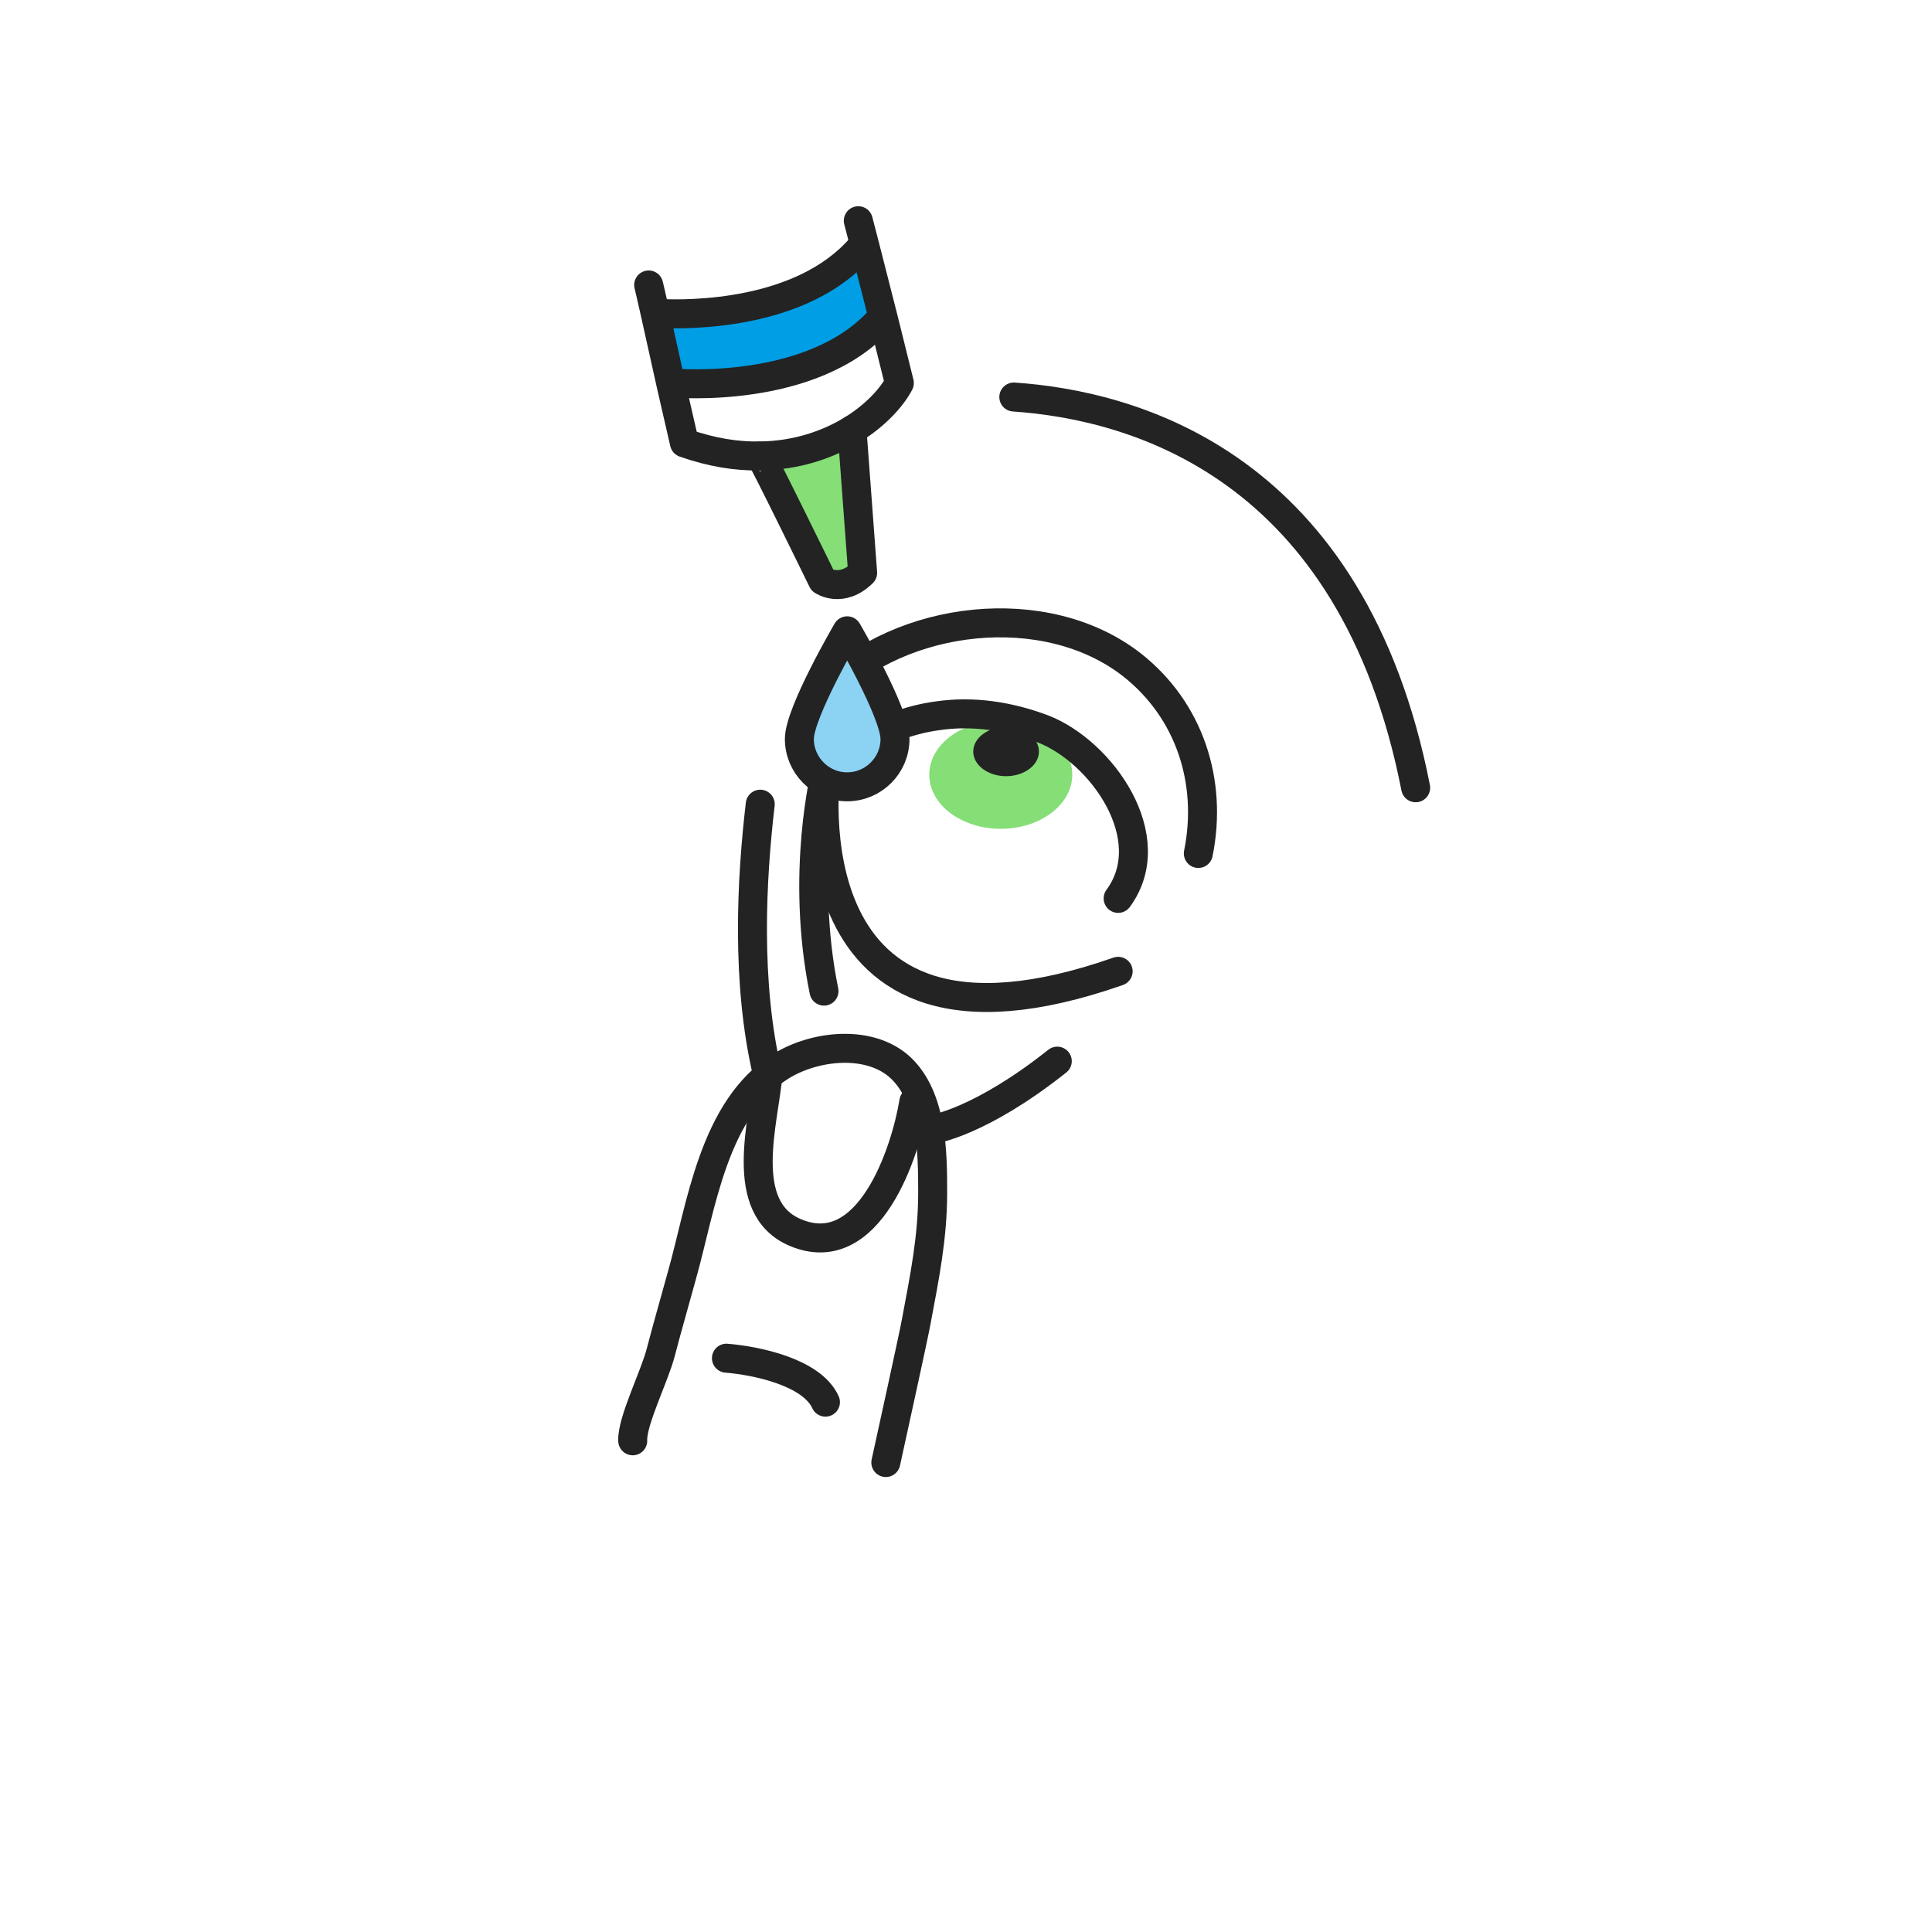
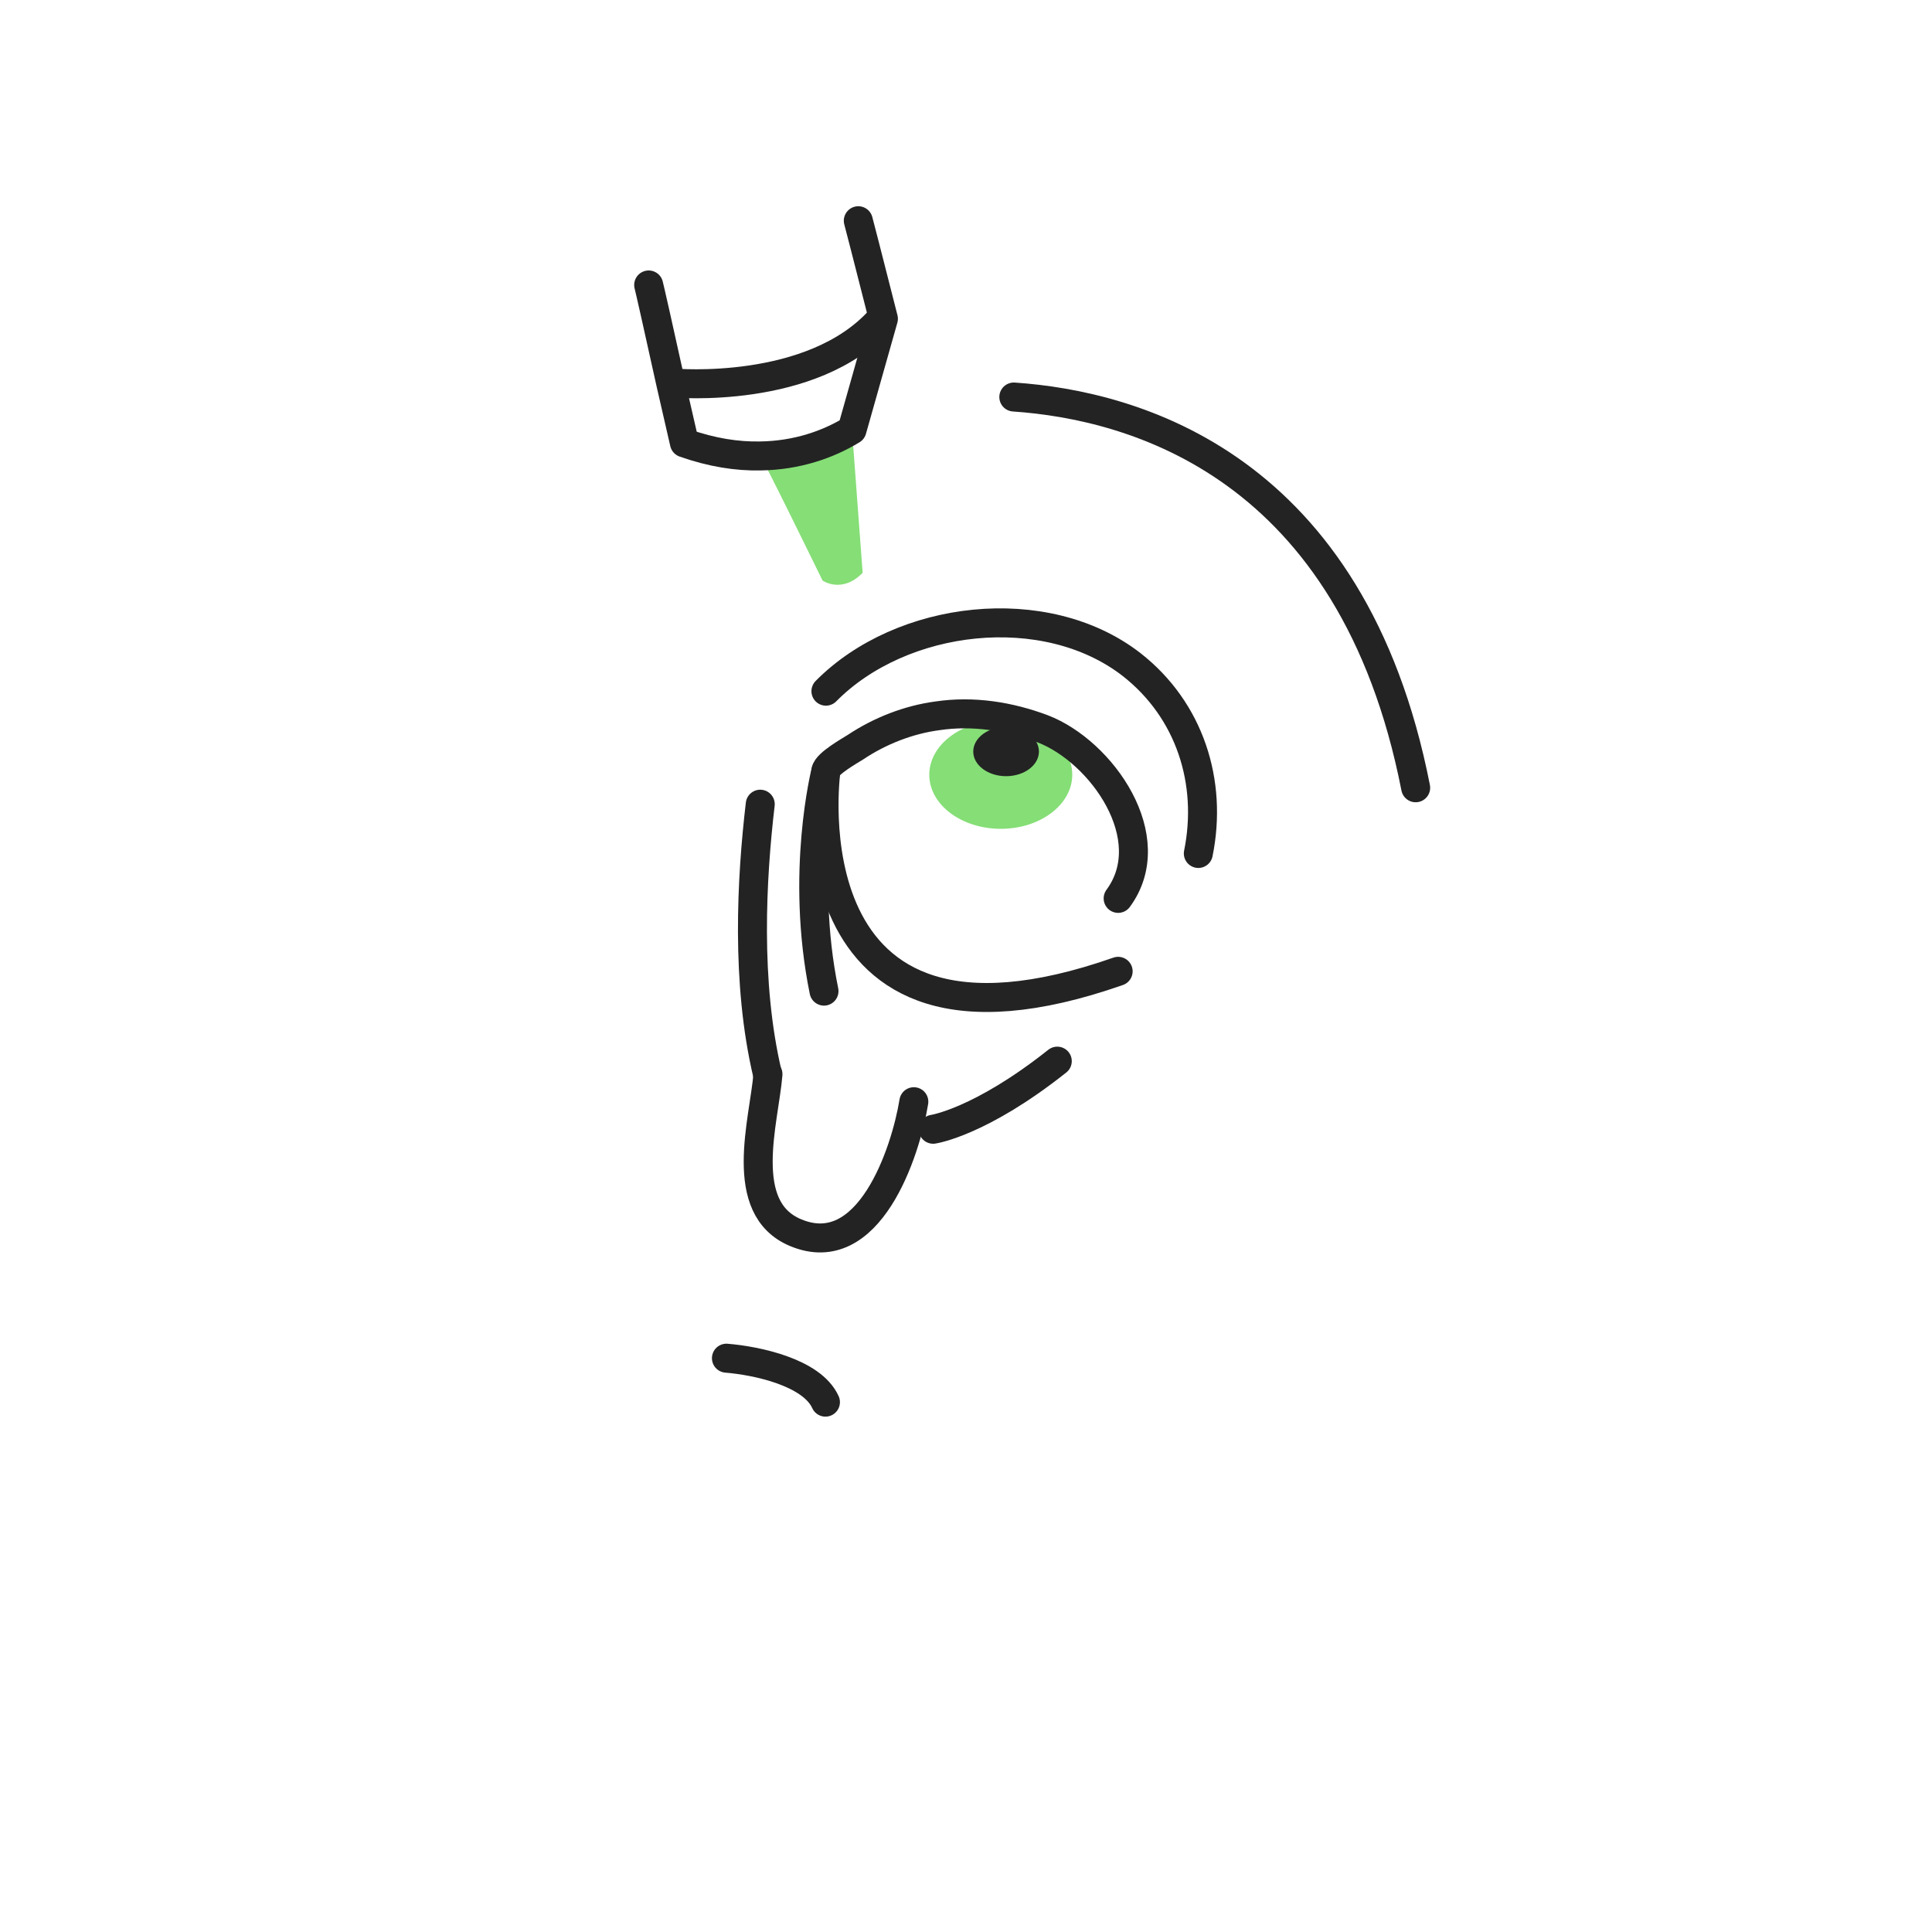
<svg xmlns="http://www.w3.org/2000/svg" width="400" height="400" viewBox="0 0 400 400" fill="none">
  <path d="M207.2 171.599C215.374 171.599 222 166.585 222 160.399C222 154.214 215.374 149.199 207.2 149.199C199.027 149.199 192.4 154.214 192.4 160.399C192.4 166.585 199.027 171.599 207.2 171.599Z" fill="#85DE76" />
-   <path d="M131 298.302C130.8 294.302 135.5 285.002 136.8 280.002C138.2 274.602 139.7 269.502 141.2 264.002C145.2 249.802 147.7 229.502 161.6 220.802C168.6 216.402 180.1 215.102 186.5 221.102C193 227.302 193.1 238.602 193.1 246.902C193.1 256.302 191.4 264.502 189.7 273.602C189.2 276.402 184.8 296.402 183.4 302.802" stroke="#232323" stroke-width="6" stroke-miterlimit="10" stroke-linecap="round" stroke-linejoin="round" />
  <path d="M150.4 281.199C156.6 281.699 168.1 284.099 170.9 290.299" stroke="#232323" stroke-width="6" stroke-miterlimit="10" stroke-linecap="round" stroke-linejoin="round" />
  <path d="M159 222.398C158.2 232.098 152.5 250.098 164.7 255.198C179.9 261.598 187.5 238.598 189.2 228.098" stroke="#232323" stroke-width="6" stroke-miterlimit="10" stroke-linecap="round" stroke-linejoin="round" />
  <path d="M157.401 166.5C155.601 181.8 154.401 203.4 158.901 222.4" stroke="#232323" stroke-width="6" stroke-miterlimit="10" stroke-linecap="round" stroke-linejoin="round" />
  <path d="M193.199 233.799C193.199 233.799 202.899 232.399 218.899 219.699" stroke="#232323" stroke-width="6" stroke-miterlimit="10" stroke-linecap="round" stroke-linejoin="round" />
  <path d="M231.5 201.101C161.9 225.501 171 159.601 171 159.601C171.2 158.101 176 155.401 177.1 154.701C182.2 151.301 188.1 149.001 194.1 148.201C201.5 147.101 209 148.301 215.9 150.901C228.1 155.601 240.7 173.501 231.5 186.001" stroke="#232323" stroke-width="6" stroke-miterlimit="10" stroke-linecap="round" stroke-linejoin="round" />
  <path d="M171 143.1C186.6 127.3 216.4 123.7 234.3 137.6C246.3 147 251.1 161.9 248.1 176.7" stroke="#232323" stroke-width="6" stroke-miterlimit="10" stroke-linecap="round" stroke-linejoin="round" />
  <path d="M209.9 82.199C234.8 83.899 280 96.299 293.1 163.099" stroke="#232323" stroke-width="6" stroke-miterlimit="10" stroke-linecap="round" stroke-linejoin="round" />
  <path d="M208.3 160.7C212.056 160.7 215.1 158.417 215.1 155.6C215.1 152.783 212.056 150.5 208.3 150.5C204.544 150.5 201.5 152.783 201.5 155.6C201.5 158.417 204.544 160.7 208.3 160.7Z" fill="#232323" />
  <path d="M171 159.602C171 159.602 165.6 180.702 170.6 205.202" stroke="#232323" stroke-width="6" stroke-miterlimit="10" stroke-linecap="round" stroke-linejoin="round" />
-   <path d="M179.101 51.098L182.901 65.998L182.301 66.098C168.101 81.898 139.501 79.298 139.501 79.298L138.901 79.398C137.801 74.498 136.601 69.098 135.701 64.998L136.701 64.798C142.801 65.098 166.101 65.198 178.301 51.198L179.101 51.098Z" fill="#009EE5" />
  <path d="M176.4 88.996L178.6 118.596C174.3 122.996 170.3 120.196 170.3 120.196C170.3 120.196 157.7 94.396 157.4 94.396C165.1 94.296 171.5 91.996 176.4 88.996Z" fill="#85DE76" />
-   <path d="M134.301 58.999C134.301 58.999 134.901 61.499 135.701 65.099C136.601 69.099 137.801 74.599 138.901 79.499C140.401 86.099 141.701 91.699 141.701 91.699C147.401 93.699 152.601 94.499 157.401 94.399C165.001 94.299 171.501 91.999 176.401 88.999C181.301 85.999 184.701 82.199 186.201 79.299L182.901 65.999L179.101 51.099L177.701 45.699" stroke="#232323" stroke-width="6" stroke-miterlimit="10" stroke-linecap="round" stroke-linejoin="round" />
+   <path d="M134.301 58.999C134.301 58.999 134.901 61.499 135.701 65.099C136.601 69.099 137.801 74.599 138.901 79.499C140.401 86.099 141.701 91.699 141.701 91.699C147.401 93.699 152.601 94.499 157.401 94.399C165.001 94.299 171.501 91.999 176.401 88.999L182.901 65.999L179.101 51.099L177.701 45.699" stroke="#232323" stroke-width="6" stroke-miterlimit="10" stroke-linecap="round" stroke-linejoin="round" />
  <path d="M139.5 79.298C139.5 79.298 168.2 81.898 182.3 66.098" stroke="#232323" stroke-width="6" stroke-miterlimit="10" stroke-linecap="round" stroke-linejoin="round" />
-   <path d="M136.602 64.901C142.702 65.201 166.002 65.301 178.202 51.301" stroke="#232323" stroke-width="6" stroke-miterlimit="10" stroke-linecap="round" stroke-linejoin="round" />
-   <path d="M157.4 94.4C157.7 94.4 170.3 120.2 170.3 120.2C170.3 120.2 174.2 122.9 178.6 118.6L176.4 89" stroke="#232323" stroke-width="6" stroke-miterlimit="10" stroke-linecap="round" stroke-linejoin="round" />
-   <path d="M185.3 153.002C185.3 158.502 180.8 162.902 175.4 162.902C169.9 162.902 165.5 158.402 165.5 153.002C165.5 147.502 175.4 130.602 175.4 130.602C175.4 130.602 185.3 147.502 185.3 153.002Z" fill="#8CD3F3" stroke="#232323" stroke-width="6" stroke-miterlimit="10" stroke-linecap="round" stroke-linejoin="round" />
</svg>